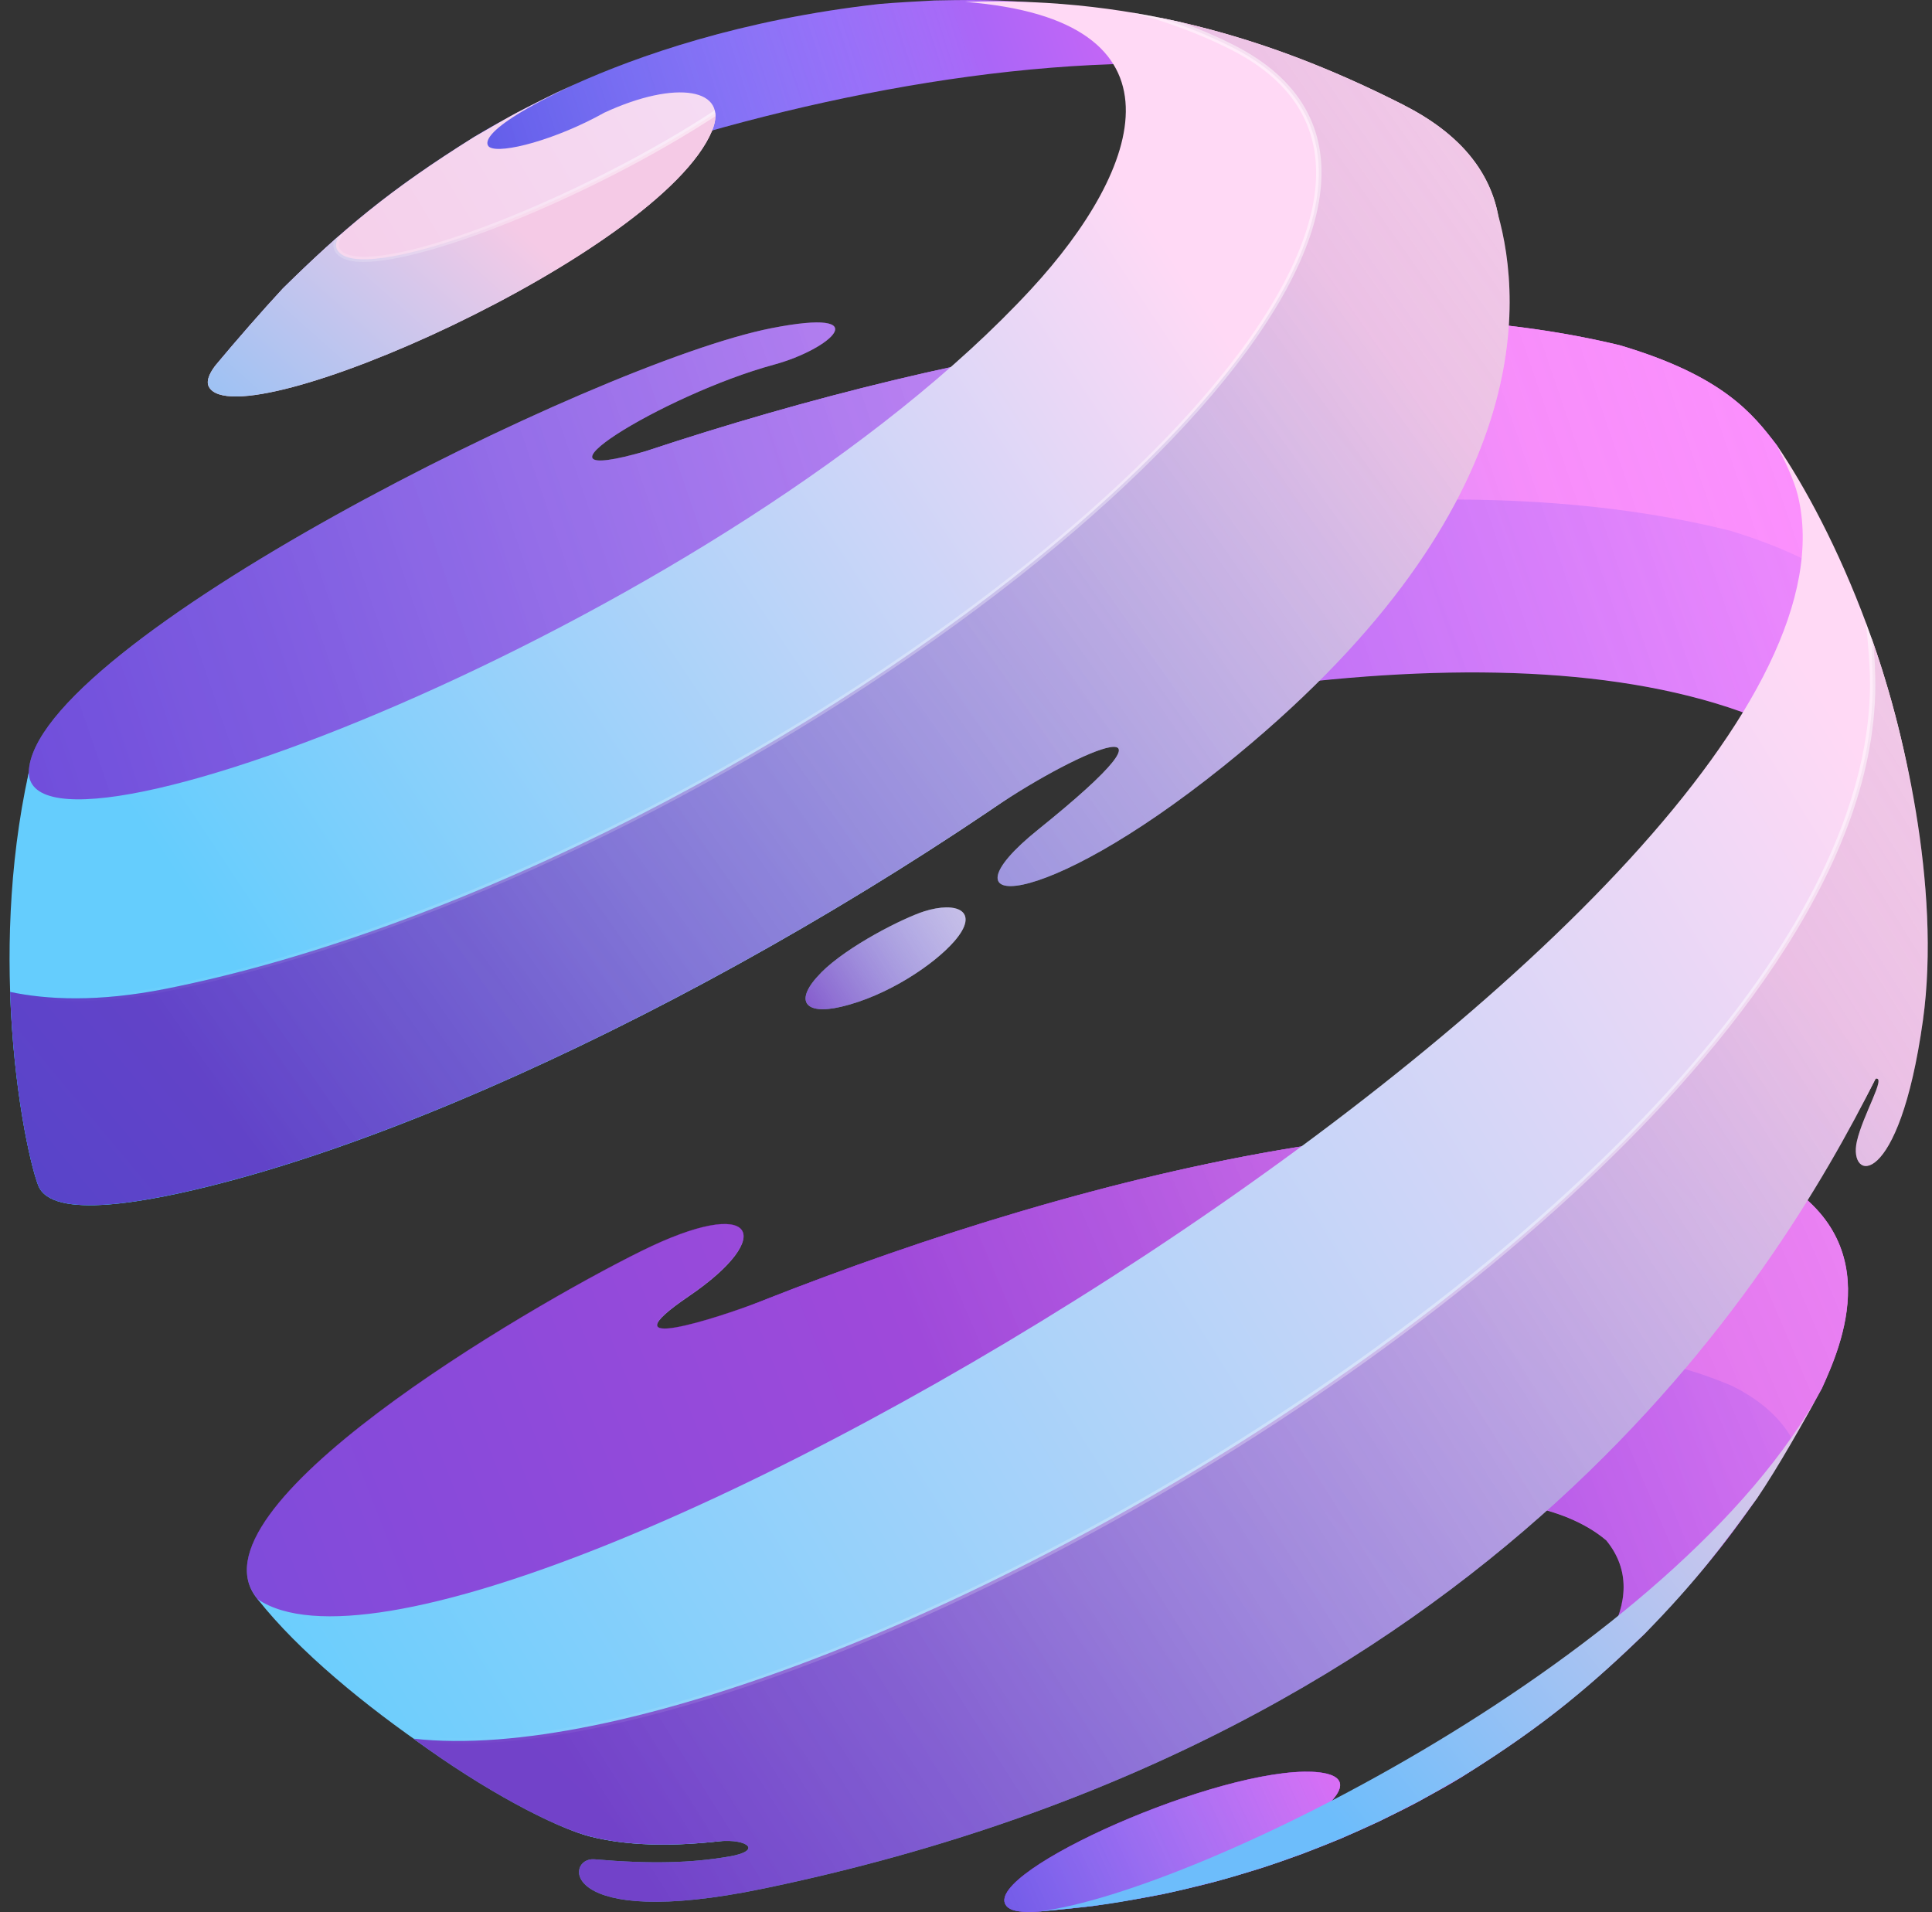
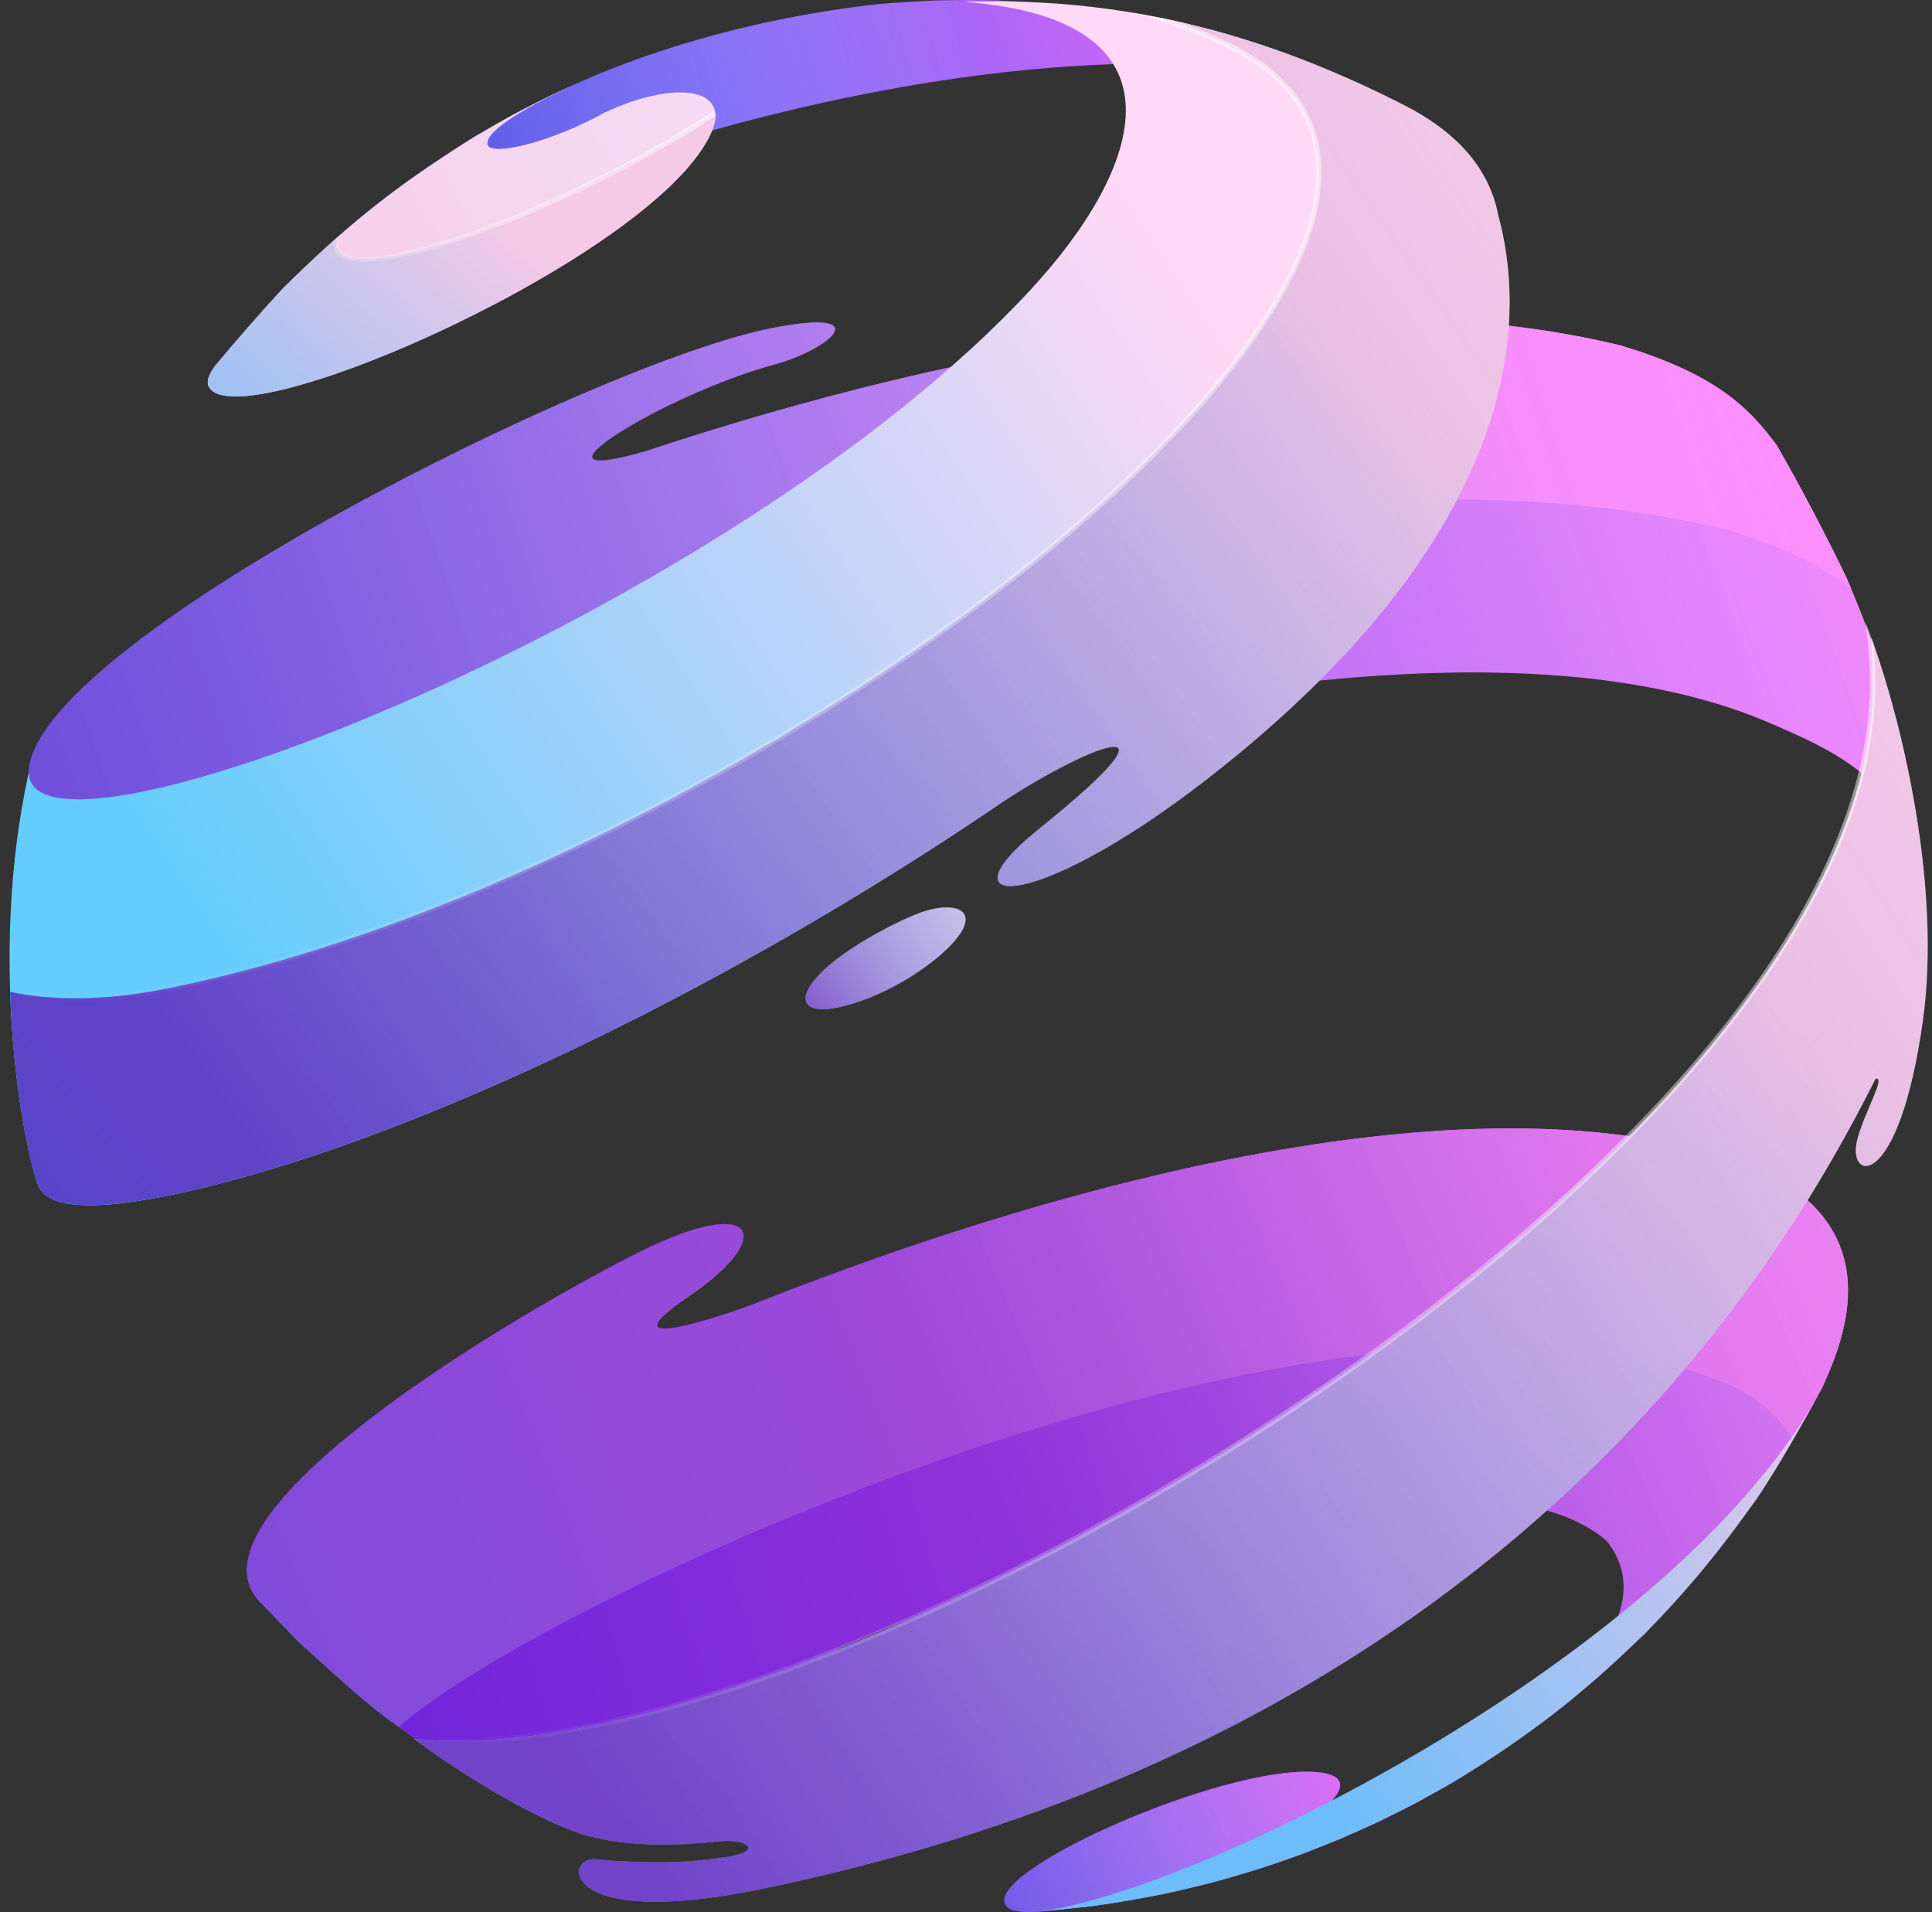
<svg xmlns="http://www.w3.org/2000/svg" width="196" height="194" viewBox="0 0 196 194" fill="none">
  <rect x="0" y="0" width="196" height="194" fill="#333333" stroke="none" />
  <g id="Group">
    <g id="Group_2">
      <g id="Group_3">
        <path id="Vector" d="M142.449 10.676C138.87 9.006 134.029 6.913 130.343 5.489C123.108 3.234 119.129 1.987 111.247 0.902C111.224 0.902 111.417 0.925 111.247 0.902C111.07 0.879 110.901 0.848 110.724 0.825C110.547 0.802 110.37 0.771 110.193 0.748C109.669 0.678 109.146 0.617 108.615 0.555C101.588 0.001 100.687 -0.068 94.807 0.047C93.137 0.14 90.905 0.255 89.235 0.401C75.142 1.979 64.613 5.712 58.264 8.575L56.463 9.406C53.846 10.692 53.792 10.715 52.461 11.423C49.613 12.985 49.559 13.016 48.096 13.901C40.238 18.827 35.351 22.698 28.709 29.256C26.623 31.519 23.906 34.605 21.943 36.976C34.019 24.084 90.112 1.687 130.727 7.336C136.415 8.129 138.324 8.837 142.449 10.676Z" fill="url(#paint0_linear_1118_5426)" />
        <path id="Vector_2" style="mix-blend-mode:overlay" opacity="0.48" d="M142.449 10.676C138.87 9.006 134.029 6.913 130.343 5.489C123.108 3.234 119.129 1.987 111.247 0.902C111.224 0.902 111.417 0.925 111.247 0.902C111.07 0.879 110.901 0.848 110.724 0.825C110.547 0.802 110.37 0.771 110.193 0.748C109.669 0.678 109.146 0.617 108.615 0.555C101.588 0.001 100.687 -0.068 94.807 0.047C93.137 0.14 90.905 0.255 89.235 0.401C75.142 1.979 64.613 5.712 58.264 8.575L56.463 9.406C53.846 10.692 53.792 10.715 52.461 11.423C49.613 12.985 49.559 13.016 48.096 13.901C40.238 18.827 35.351 22.698 28.709 29.256C26.623 31.519 23.906 34.605 21.943 36.976C34.019 24.084 90.112 1.687 130.727 7.336C136.415 8.129 138.324 8.837 142.449 10.676Z" fill="url(#paint1_linear_1118_5426)" />
      </g>
      <g id="Group_4">
        <path id="Vector_3" d="M179.238 119.019C131.85 98.63 23.736 152.984 25.752 161.496C25.814 161.743 26.037 162.02 26.153 162.243L30.293 166.545C37.551 173.103 37.836 173.357 42.485 176.643C50.443 181.761 50.92 182.069 56.193 184.632L59.91 186.318C52.306 181.4 89.819 162.281 120.736 155.331C132.682 152.645 154.271 148.881 162.96 156.27C172.742 168.269 138.67 186.641 133.959 185.44C133.759 185.387 133.52 185.225 133.328 185.133C133.343 184.371 133.351 184.117 135.029 182.754C137.654 179.953 134.028 179.706 132.351 179.73C121.891 179.891 98.57 190.589 102.288 193.522C102.749 193.884 103.765 194.022 105.312 193.922C106.99 193.76 109.238 193.56 110.908 193.345C113.925 192.893 116.226 192.503 117.812 192.175C120.244 191.636 122.07 191.203 123.292 190.874C125.365 190.289 126.914 189.833 127.94 189.504C129.803 188.883 131.191 188.401 132.104 188.057C133.854 187.385 135.16 186.867 136.022 186.503C137.746 185.753 139.034 185.176 139.886 184.771C142.502 183.485 142.556 183.462 143.888 182.754C146.736 181.192 146.789 181.161 148.252 180.276C154.578 176.312 159.889 172.502 166.816 165.76C170.734 161.612 173.828 158.333 178.192 152.052C180.293 148.758 182.948 144.271 184.818 140.839C186.735 136.598 191.83 125.322 179.215 119.011L179.238 119.019Z" fill="url(#paint2_linear_1118_5426)" />
        <path id="Vector_4" d="M179.239 119.017C153.84 108.088 111.008 118.632 77.027 132.078C72.887 133.679 60.988 137.551 69.893 131.493C78.798 125.436 76.82 121.103 65.067 126.914C53.314 132.725 18.441 153.136 26.145 162.241L30.286 166.544C36.328 172.001 37.536 173.094 40.453 175.195C55.5 161.81 137.577 124.182 175.744 140.606C178.854 142.161 180.755 144.054 181.855 146.055C182.925 144.239 183.964 142.423 184.834 140.837C186.75 136.596 191.846 125.321 179.231 119.009L179.239 119.017Z" fill="url(#paint3_linear_1118_5426)" />
        <path id="Vector_5" style="mix-blend-mode:overlay" opacity="0.48" d="M184.141 142.099C184.38 141.668 184.618 141.245 184.842 140.837C186.758 136.596 191.853 125.32 179.239 119.009C178.469 118.678 177.684 118.37 176.883 118.078C176.614 117.978 176.337 117.893 176.068 117.801C175.529 117.616 174.99 117.431 174.444 117.262C174.113 117.162 173.774 117.07 173.443 116.977C172.935 116.831 172.427 116.685 171.911 116.554C171.55 116.462 171.172 116.377 170.811 116.292C170.31 116.177 169.81 116.061 169.302 115.954C168.917 115.877 168.525 115.8 168.132 115.73C167.624 115.638 167.124 115.546 166.608 115.461C166.2 115.392 165.793 115.338 165.385 115.276C164.869 115.199 164.361 115.13 163.838 115.068C163.422 115.015 162.999 114.968 162.575 114.93C162.052 114.876 161.529 114.822 160.998 114.784C160.567 114.745 160.136 114.714 159.705 114.684C159.166 114.645 158.627 114.614 158.081 114.591C157.642 114.568 157.211 114.553 156.772 114.537C156.218 114.514 155.656 114.507 155.102 114.491C154.663 114.484 154.225 114.476 153.786 114.476C153.209 114.476 152.631 114.476 152.054 114.484C151.615 114.484 151.184 114.491 150.746 114.499C150.145 114.514 149.537 114.537 148.929 114.56C148.506 114.576 148.083 114.591 147.652 114.614C147.005 114.645 146.359 114.691 145.704 114.73C145.304 114.753 144.912 114.776 144.511 114.807C143.773 114.861 143.018 114.93 142.272 114.999C141.956 115.03 141.648 115.053 141.333 115.084C139.193 115.292 137.03 115.561 134.844 115.869C134.529 115.915 134.213 115.961 133.898 116.007C133.12 116.123 132.343 116.238 131.566 116.361C131.165 116.423 130.765 116.5 130.365 116.562C129.665 116.677 128.964 116.8 128.256 116.923C127.825 117 127.394 117.085 126.963 117.162C126.286 117.293 125.608 117.416 124.923 117.554C124.477 117.647 124.023 117.739 123.569 117.832C122.907 117.97 122.237 118.109 121.575 118.247C121.121 118.347 120.66 118.447 120.205 118.547C119.544 118.694 118.882 118.848 118.212 118.994C117.75 119.102 117.288 119.209 116.827 119.317C116.165 119.479 115.495 119.64 114.833 119.802C114.379 119.917 113.925 120.025 113.471 120.141C112.794 120.31 112.124 120.487 111.447 120.664C111 120.779 110.554 120.903 110.107 121.018C109.423 121.203 108.73 121.387 108.045 121.58C107.614 121.695 107.19 121.818 106.759 121.934C106.044 122.134 105.336 122.342 104.62 122.55C104.22 122.665 103.812 122.78 103.411 122.904C102.665 123.127 101.918 123.35 101.172 123.581C100.81 123.689 100.448 123.796 100.087 123.912C99.263 124.166 98.447 124.428 97.631 124.689C97.347 124.782 97.062 124.866 96.777 124.959C95.769 125.282 94.76 125.613 93.752 125.951C93.668 125.982 93.575 126.005 93.49 126.036C91.258 126.783 89.042 127.552 86.848 128.345C86.725 128.391 86.602 128.437 86.479 128.476C85.525 128.822 84.578 129.169 83.639 129.515C83.385 129.607 83.138 129.707 82.885 129.8C82.076 130.1 81.268 130.408 80.46 130.716C80.16 130.831 79.868 130.947 79.567 131.062C78.821 131.355 78.074 131.639 77.328 131.932C77.228 131.97 77.127 132.009 77.027 132.047C72.887 133.648 60.988 137.52 69.893 131.462C78.798 125.405 76.82 121.072 65.067 126.883C53.314 132.694 18.441 153.105 26.145 162.21L30.286 166.513C30.686 166.874 31.063 167.221 31.425 167.544C31.548 167.652 31.664 167.76 31.779 167.86C32.033 168.09 32.279 168.314 32.518 168.521C32.656 168.645 32.787 168.76 32.91 168.876C33.095 169.037 33.272 169.199 33.441 169.353C33.58 169.476 33.719 169.599 33.842 169.714C34.019 169.876 34.188 170.022 34.35 170.169C34.45 170.261 34.557 170.353 34.657 170.446C34.85 170.615 35.035 170.777 35.212 170.938C35.335 171.046 35.45 171.146 35.566 171.254C35.72 171.392 35.881 171.531 36.028 171.654C36.12 171.731 36.205 171.808 36.289 171.885C36.405 171.985 36.52 172.085 36.636 172.185C36.72 172.262 36.813 172.331 36.897 172.408C36.997 172.493 37.105 172.578 37.205 172.662C37.29 172.732 37.374 172.808 37.459 172.878C37.559 172.962 37.659 173.039 37.759 173.124C37.836 173.186 37.913 173.247 37.983 173.309C38.106 173.409 38.236 173.509 38.36 173.609C38.46 173.686 38.56 173.763 38.652 173.84C38.76 173.925 38.875 174.009 38.983 174.094C39.06 174.155 39.145 174.217 39.229 174.279C39.322 174.348 39.414 174.417 39.514 174.494C39.606 174.563 39.699 174.633 39.791 174.702C39.883 174.771 39.976 174.84 40.076 174.91C40.176 174.979 40.276 175.056 40.376 175.125C40.399 175.141 40.422 175.156 40.445 175.179C41.038 175.602 41.692 176.072 42.477 176.618C50.436 181.737 50.913 182.044 56.185 184.607L59.903 186.293C52.298 181.375 89.811 162.256 120.729 155.306C132.674 152.62 154.263 148.857 162.952 156.245C172.735 168.244 138.662 186.616 133.952 185.416C133.752 185.362 133.513 185.2 133.321 185.108C133.336 184.346 133.344 184.092 135.021 182.729C137.646 179.928 134.021 179.682 132.343 179.705C121.883 179.866 98.563 190.565 102.28 193.497C102.742 193.859 103.758 193.997 105.305 193.897C106.983 193.736 109.23 193.535 110.9 193.32C113.917 192.868 116.219 192.478 117.804 192.15C120.236 191.611 122.063 191.178 123.284 190.849C125.357 190.264 126.907 189.808 127.933 189.479C129.795 188.859 131.183 188.376 132.097 188.032C133.846 187.36 135.152 186.842 136.014 186.478C137.738 185.729 139.026 185.151 139.878 184.746C142.495 183.461 142.549 183.438 143.88 182.729C146.728 181.167 146.782 181.136 148.244 180.251C154.571 176.287 159.882 172.478 166.808 165.735C170.726 161.587 173.82 158.308 178.184 152.028C179.793 149.503 181.732 146.278 183.387 143.361C183.433 143.277 183.479 143.192 183.533 143.107C183.733 142.761 183.926 142.415 184.118 142.076L184.141 142.099Z" fill="url(#paint4_linear_1118_5426)" />
      </g>
      <g id="Group_5">
        <path id="Vector_6" d="M117.82 192.185C120.252 191.646 122.079 191.212 123.3 190.884C125.373 190.299 126.922 189.842 127.949 189.514C129.811 188.893 131.199 188.411 132.112 188.067C133.862 187.395 135.168 186.876 136.03 186.512C137.754 185.763 139.042 185.186 139.894 184.78C142.511 183.495 142.564 183.472 143.896 182.764C146.744 181.201 146.798 181.171 148.26 180.286C152.054 177.907 155.479 175.583 159.112 172.651C158.82 172.489 158.512 172.343 158.196 172.196C150.03 179.901 136.769 186.158 133.96 185.442C133.759 185.388 133.521 185.227 133.328 185.134C133.344 184.372 133.352 184.118 135.029 182.756C137.654 179.955 134.029 179.708 132.351 179.731C121.891 179.893 98.571 190.591 102.288 193.524C102.75 193.885 103.766 194.024 105.313 193.924C106.991 193.762 109.238 193.562 110.908 193.347C113.925 192.895 116.227 192.505 117.812 192.177L117.82 192.185Z" fill="url(#paint5_linear_1118_5426)" />
        <path id="Vector_7" style="mix-blend-mode:overlay" opacity="0.48" d="M117.82 192.185C120.252 191.646 122.079 191.212 123.3 190.884C125.373 190.299 126.922 189.842 127.949 189.514C129.811 188.893 131.199 188.411 132.112 188.067C133.862 187.395 135.168 186.876 136.03 186.512C137.754 185.763 139.042 185.186 139.894 184.78C142.511 183.495 142.564 183.472 143.896 182.764C146.744 181.201 146.798 181.171 148.26 180.286C152.054 177.907 155.479 175.583 159.112 172.651C158.82 172.489 158.512 172.343 158.196 172.196C150.03 179.901 136.769 186.158 133.96 185.442C133.759 185.388 133.521 185.227 133.328 185.134C133.344 184.372 133.352 184.118 135.029 182.756C137.654 179.955 134.029 179.708 132.351 179.731C121.891 179.893 98.571 190.591 102.288 193.524C102.75 193.885 103.766 194.024 105.313 193.924C106.991 193.762 109.238 193.562 110.908 193.347C113.925 192.895 116.227 192.505 117.812 192.177L117.82 192.185Z" fill="url(#paint6_linear_1118_5426)" />
      </g>
      <g id="Group_6">
        <path id="Vector_8" d="M192.809 75.258C190.169 65.63 189.954 64.845 187.368 58.695C185.382 54.547 182.534 49.105 180.225 45.126C177.847 42.025 174.838 38.13 164.316 35.021C104.491 20.582 5.712 66.646 2.918 78.36C2.456 81.293 1.81 85.195 1.494 88.15C0.956 97.933 0.94 98.31 1.317 104.021C2.418 113.926 2.464 114.311 3.788 119.891L3.873 120.23C4.342 105.221 130.036 51.099 180.194 73.627C184.281 75.459 193.371 78.914 194.849 88.374C194.333 84.202 193.556 79.138 192.809 75.258Z" fill="url(#paint7_linear_1118_5426)" />
        <path id="Vector_9" d="M187.367 58.696C185.382 54.547 182.534 49.105 180.225 45.126C177.847 42.025 174.837 38.13 164.316 35.021C135.438 28.047 97.502 35.175 65.645 45.727H65.653C51.56 49.829 67.277 40.039 78.522 36.991C84.24 35.444 89.12 31.165 78.275 33.289C60.381 36.799 3.218 65.438 2.918 78.36C2.456 81.293 1.81 85.195 1.494 88.15C1.178 93.884 1.04 96.386 1.063 98.633C20.397 80.8 115.658 38.892 175.53 53.839C181.426 55.64 185.174 57.672 187.791 59.704C187.66 59.388 187.521 59.057 187.375 58.711L187.367 58.696Z" fill="url(#paint8_linear_1118_5426)" />
        <path id="Vector_10" style="mix-blend-mode:overlay" opacity="0.48" d="M192.808 75.258C190.168 65.63 189.953 64.845 187.367 58.695C185.381 54.547 182.533 49.105 180.224 45.126C177.846 42.025 174.837 38.13 164.315 35.02C163.399 34.797 162.468 34.59 161.529 34.397C161.214 34.336 160.89 34.274 160.575 34.212C159.951 34.089 159.32 33.966 158.689 33.858C158.304 33.789 157.912 33.735 157.527 33.674C156.957 33.581 156.38 33.489 155.803 33.404C155.387 33.343 154.964 33.297 154.541 33.235C153.986 33.166 153.432 33.089 152.87 33.019C152.432 32.965 151.985 32.927 151.539 32.881C150.993 32.827 150.446 32.765 149.9 32.719C149.438 32.681 148.976 32.65 148.514 32.611C147.975 32.573 147.429 32.527 146.883 32.496C146.405 32.465 145.928 32.442 145.459 32.419C144.92 32.388 144.381 32.365 143.835 32.342C143.35 32.327 142.857 32.311 142.372 32.296C141.834 32.281 141.295 32.265 140.748 32.258C140.248 32.258 139.755 32.25 139.255 32.25C138.716 32.25 138.178 32.25 137.639 32.25C137.131 32.25 136.623 32.265 136.107 32.273C135.568 32.281 135.03 32.288 134.491 32.304C133.975 32.319 133.452 32.334 132.936 32.358C132.397 32.381 131.866 32.396 131.328 32.427C130.797 32.45 130.273 32.481 129.742 32.511C129.211 32.542 128.672 32.573 128.134 32.611C127.595 32.65 127.056 32.688 126.525 32.727C125.994 32.765 125.463 32.812 124.932 32.858C124.385 32.904 123.839 32.95 123.292 33.004C122.769 33.05 122.238 33.104 121.707 33.158C121.153 33.212 120.599 33.273 120.044 33.335C119.521 33.397 118.998 33.45 118.474 33.512C117.912 33.581 117.343 33.651 116.773 33.72C116.258 33.781 115.742 33.851 115.234 33.92C114.657 33.997 114.087 34.074 113.51 34.158C113.002 34.228 112.502 34.305 111.994 34.382C111.409 34.466 110.824 34.559 110.231 34.651C109.739 34.728 109.238 34.813 108.746 34.89C108.145 34.99 107.553 35.09 106.952 35.19C106.468 35.275 105.99 35.359 105.505 35.444C104.89 35.552 104.282 35.667 103.666 35.775C103.204 35.859 102.742 35.952 102.281 36.044C101.649 36.167 101.018 36.291 100.387 36.414C99.948 36.498 99.51 36.591 99.071 36.683C98.417 36.814 97.77 36.952 97.124 37.091C96.708 37.183 96.293 37.276 95.877 37.368C95.207 37.514 94.53 37.66 93.861 37.814C93.483 37.899 93.099 37.991 92.721 38.076C92.013 38.238 91.313 38.399 90.605 38.569C90.282 38.646 89.958 38.73 89.635 38.807C88.881 38.992 88.119 39.177 87.365 39.369C87.126 39.431 86.895 39.492 86.656 39.554C85.817 39.769 84.971 39.985 84.14 40.208C84.063 40.231 83.993 40.246 83.916 40.27C77.69 41.924 71.571 43.764 65.66 45.719H65.668C51.575 49.821 67.292 40.031 78.537 36.983C84.255 35.436 89.135 31.157 78.29 33.281C60.38 36.798 3.217 65.438 2.917 78.36C2.455 81.293 1.809 85.195 1.493 88.15C1.478 88.481 1.455 88.805 1.44 89.112C1.44 89.159 1.44 89.197 1.44 89.243C1.386 90.221 1.339 91.09 1.301 91.876V91.891C1.255 92.691 1.224 93.415 1.193 94.061C1.186 94.269 1.178 94.469 1.162 94.662C1.162 94.685 1.162 94.7 1.162 94.723C1.155 94.908 1.147 95.085 1.139 95.254C1.139 95.27 1.139 95.285 1.139 95.293C1.139 95.478 1.124 95.654 1.116 95.824C1.093 96.532 1.078 97.155 1.07 97.74C1.07 97.748 1.07 97.756 1.07 97.763C1.07 97.902 1.07 98.04 1.07 98.179H1.055C1.055 99.942 1.139 101.427 1.316 103.998C2.417 113.903 2.463 114.288 3.787 119.868L3.872 120.207C4.341 105.198 130.035 51.076 180.193 73.604C184.28 75.436 193.37 78.891 194.848 88.35C194.332 84.179 193.555 79.115 192.801 75.235L192.808 75.258Z" fill="url(#paint9_linear_1118_5426)" />
      </g>
    </g>
    <g id="Group_7">
      <path id="Vector_11" d="M21.942 36.971C23.912 34.608 26.614 31.506 28.707 29.251C34.71 23.348 39.352 19.361 48.095 13.896C50.029 12.767 51.484 11.941 52.459 11.418C54.234 10.499 55.568 9.827 56.461 9.401L58.262 8.57C47.81 13.457 49.449 14.797 49.665 14.928C50.827 15.643 56.43 14.165 61.318 11.425C68.622 8.047 74.025 8.963 72.231 13.273C67.028 25.772 24.181 44.752 21.187 39.241C20.81 38.541 21.495 37.517 21.934 36.971" fill="url(#paint10_linear_1118_5426)" />
      <path id="Vector_12" d="M34.202 25.332C33.987 24.932 34.125 24.424 34.356 23.955C32.494 25.594 30.67 27.318 28.707 29.25C26.613 31.505 23.912 34.607 21.942 36.97C21.495 37.516 20.81 38.54 21.195 39.24C24.197 44.751 67.044 25.771 72.239 13.272C72.524 12.587 72.624 11.986 72.57 11.471C58 21.015 36.304 29.188 34.202 25.325V25.332Z" fill="url(#paint11_linear_1118_5426)" />
      <path id="Vector_13" d="M142.449 10.679C184.58 32.114 80.691 104.855 22.551 120.002C15.085 121.949 5.226 123.827 3.871 120.233C2.424 116.392 -1.294 97.505 2.917 78.363C3.147 90.062 74.126 62.316 104.597 29.343C115.98 17.021 121.067 1.997 97.924 0.196C116.041 -0.442 130.48 4.591 142.449 10.671V10.679Z" fill="url(#paint12_linear_1118_5426)" />
-       <path id="Vector_14" d="M180.223 45.13C181.008 46.6 181.986 48.624 182.386 50.24C192.399 91.309 48.295 177.18 26.152 162.241C34.403 172.732 53.522 184.708 59.917 186.316C93.652 194.79 197.425 134.918 195.032 89.847C194.008 70.598 185.896 53.403 180.231 45.13H180.223Z" fill="url(#paint13_linear_1118_5426)" />
      <path id="Vector_15" d="M178.207 152.052C174.936 156.531 172.112 160.403 166.832 165.759C161.968 170.431 157.219 174.741 148.268 180.275C146.333 181.404 144.878 182.23 143.904 182.754C142.128 183.672 140.794 184.344 139.901 184.77C138.188 185.56 136.9 186.137 136.038 186.502C134.303 187.215 132.997 187.733 132.12 188.057C129.419 189.034 129.365 189.049 127.956 189.503C124.955 190.435 124.893 190.45 123.307 190.873C119.859 191.743 119.721 191.782 117.827 192.174C113.64 192.967 113.394 193.013 110.924 193.344C109.246 193.529 107.006 193.783 105.328 193.921C121.56 191.951 170.341 167.691 184.842 140.838C182.964 144.263 180.416 148.819 178.215 152.052" fill="url(#paint14_linear_1118_5426)" />
      <g id="Group_8">
        <path id="Vector_16" d="M151.962 21.711C151.631 20.056 150.992 18.502 150.038 17.047C150.022 17.032 150.015 17.008 149.999 16.985C148.406 14.576 145.928 12.452 142.441 10.682C135.175 6.987 126.986 3.678 117.619 1.792C120.252 2.647 122.738 3.639 125.047 4.817C161.082 23.15 77.997 88.141 16.809 100.309C9.928 101.679 4.741 101.41 1.023 100.624C1.354 110.391 3.009 117.957 3.863 120.228C5.218 123.822 15.078 121.944 22.543 119.997C45.433 114.032 75.411 99.147 100.779 81.976C109.838 75.841 121.776 70.916 105.313 84.161C94.938 92.512 105.313 92.82 124.092 77.75C155.849 52.274 154.525 30.778 151.954 21.703L151.962 21.711Z" fill="url(#paint15_linear_1118_5426)" />
        <path id="Vector_17" style="mix-blend-mode:overlay" opacity="0.68" d="M151.962 21.711C151.631 20.056 150.992 18.502 150.038 17.047C150.022 17.032 150.015 17.008 149.999 16.985C148.406 14.576 145.928 12.452 142.441 10.682C135.175 6.987 126.986 3.678 117.619 1.792C120.252 2.647 122.738 3.639 125.047 4.817C161.082 23.15 77.997 88.141 16.809 100.309C9.928 101.679 4.741 101.41 1.023 100.624C1.354 110.391 3.009 117.957 3.863 120.228C5.218 123.822 15.078 121.944 22.543 119.997C45.433 114.032 75.411 99.147 100.779 81.976C109.838 75.841 121.776 70.916 105.313 84.161C94.938 92.512 105.313 92.82 124.092 77.75C155.849 52.274 154.525 30.778 151.954 21.703L151.962 21.711Z" fill="url(#paint16_linear_1118_5426)" />
      </g>
      <g id="Group_9">
        <path id="Vector_18" d="M83.307 98.669C80.528 101.462 81.537 103.017 85.331 102.132C90.057 101.024 94.775 97.83 96.807 95.498C99.485 92.427 97.092 91.388 93.736 92.457C91.65 93.127 86.016 95.944 83.307 98.661V98.669Z" fill="url(#paint17_linear_1118_5426)" />
        <path id="Vector_19" style="mix-blend-mode:overlay" opacity="0.68" d="M83.307 98.669C80.528 101.462 81.537 103.017 85.331 102.132C90.057 101.024 94.775 97.83 96.807 95.498C99.485 92.427 97.092 91.388 93.736 92.457C91.65 93.127 86.016 95.944 83.307 98.661V98.669Z" fill="url(#paint18_linear_1118_5426)" />
      </g>
      <g id="Group_10">
        <path id="Vector_20" d="M189.828 64.662C189.913 65.624 189.897 66.724 189.951 67.694C192.553 116.529 83.069 181.011 41.953 176.378C49.072 181.619 56.33 185.422 59.917 186.314C63.534 187.223 67.968 187.346 72.986 186.784C75.818 186.53 77.396 187.746 73.979 188.331C70.123 188.993 66.074 189.108 60.302 188.616C57.3 188.354 56.608 195.904 77.419 191.594C151.892 176.155 180.13 129.644 190.275 109.433C191.406 109.148 188.997 113.073 188.381 115.775C187.442 119.885 192.653 120.855 195.077 103.53C196.971 89.991 192.999 73.328 189.836 64.662H189.828Z" fill="url(#paint19_linear_1118_5426)" />
        <path id="Vector_21" style="mix-blend-mode:overlay" opacity="0.68" d="M189.828 64.662C189.913 65.624 189.897 66.724 189.951 67.694C192.553 116.529 83.069 181.011 41.953 176.378C49.072 181.619 56.33 185.422 59.917 186.314C63.534 187.223 67.968 187.346 72.986 186.784C75.818 186.53 77.396 187.746 73.979 188.331C70.123 188.993 66.074 189.108 60.302 188.616C57.3 188.354 56.608 195.904 77.419 191.594C151.892 176.155 180.13 129.644 190.275 109.433C191.406 109.148 188.997 113.073 188.381 115.775C187.442 119.885 192.653 120.855 195.077 103.53C196.971 89.991 192.999 73.328 189.836 64.662H189.828Z" fill="url(#paint20_linear_1118_5426)" />
      </g>
      <g id="Group_11">
        <path id="Vector_22" d="M72.425 11.249C59.349 19.807 40.731 27.204 35.528 25.895C34.981 25.757 34.62 25.526 34.443 25.203C34.304 24.941 34.358 24.564 34.604 24.087L34.727 23.84L34.581 23.763C34.358 23.963 34.127 24.156 33.904 24.356C33.781 24.779 33.796 25.157 33.958 25.457C34.212 25.919 34.689 26.242 35.389 26.419C35.812 26.526 36.313 26.573 36.89 26.573C43.617 26.573 60.457 19.692 72.579 11.787C72.579 11.572 72.556 11.372 72.51 11.179L72.41 11.241L72.425 11.249Z" fill="url(#paint21_linear_1118_5426)" />
        <path id="Vector_23" d="M117.542 2.05C120.229 2.92 122.707 3.928 124.924 5.06C131.412 8.362 134.252 13.318 133.359 19.791C131.658 32.129 116.288 49.415 92.244 66.032C68.076 82.734 39.861 95.449 16.755 100.044C10.898 101.206 5.618 101.314 1.077 100.359L1.016 100.344C1.016 100.529 1.031 100.721 1.039 100.906C3.101 101.337 5.31 101.552 7.65 101.552C10.529 101.552 13.607 101.229 16.863 100.582C40.038 95.972 68.33 83.227 92.552 66.479C116.719 49.777 132.174 32.344 133.898 19.86C134.829 13.133 131.889 7.985 125.17 4.567C123.523 3.728 121.729 2.959 119.821 2.258C118.227 1.889 116.588 1.566 114.926 1.288L117.542 2.043V2.05Z" fill="url(#paint22_linear_1118_5426)" />
        <path id="Vector_24" d="M190.221 67.679C190.182 66.955 190.128 66.185 190.051 65.3C189.797 64.577 189.543 63.861 189.282 63.161L189.459 64.815C189.559 65.931 189.628 66.847 189.667 67.709C190.228 78.277 185.657 95.81 160.689 119.346C144.149 134.939 121.451 150.179 98.423 161.169C75.472 172.122 54.899 177.563 41.976 176.109L41.707 176.078L41.691 176.193C41.93 176.362 42.161 176.532 42.4 176.693C43.693 176.824 45.047 176.886 46.463 176.886C75.279 176.886 128.009 150.894 161.058 119.738C174.928 106.67 191.237 87.028 190.205 67.679H190.221Z" fill="url(#paint23_linear_1118_5426)" />
      </g>
    </g>
  </g>
  <defs>
    <linearGradient id="paint0_linear_1118_5426" x1="25.122" y1="36.314" x2="124.678" y2="0.802" gradientUnits="userSpaceOnUse">
      <stop stop-color="#076BFF" />
      <stop offset="1" stop-color="#DD65F5" />
    </linearGradient>
    <linearGradient id="paint1_linear_1118_5426" x1="101.342" y1="8.991" x2="33.827" y2="30.195" gradientUnits="userSpaceOnUse">
      <stop stop-color="white" stop-opacity="0" />
      <stop offset="1" stop-color="#7800B1" />
    </linearGradient>
    <linearGradient id="paint2_linear_1118_5426" x1="-5.119" y1="192.167" x2="209.532" y2="128.324" gradientUnits="userSpaceOnUse">
      <stop stop-color="#4037FF" />
      <stop offset="1" stop-color="#FF87FF" />
    </linearGradient>
    <linearGradient id="paint3_linear_1118_5426" x1="165.885" y1="119.718" x2="-11.591" y2="189.518" gradientUnits="userSpaceOnUse">
      <stop stop-color="#FF89FF" />
      <stop offset="1" stop-color="#6091FF" />
    </linearGradient>
    <linearGradient id="paint4_linear_1118_5426" x1="274.984" y1="82.373" x2="101.356" y2="156.33" gradientUnits="userSpaceOnUse">
      <stop stop-color="white" stop-opacity="0" />
      <stop offset="0.15" stop-color="#E7D3F1" stop-opacity="0.17" />
      <stop offset="0.56" stop-color="#AC62CF" stop-opacity="0.61" />
      <stop offset="0.85" stop-color="#861BB9" stop-opacity="0.89" />
      <stop offset="1" stop-color="#7800B1" />
    </linearGradient>
    <linearGradient id="paint5_linear_1118_5426" x1="81.476" y1="208.732" x2="136.969" y2="179.331" gradientUnits="userSpaceOnUse">
      <stop stop-color="#076BFF" />
      <stop offset="1" stop-color="#DD65F5" />
    </linearGradient>
    <linearGradient id="paint6_linear_1118_5426" x1="147.075" y1="175.798" x2="86.849" y2="202.59" gradientUnits="userSpaceOnUse">
      <stop stop-color="white" stop-opacity="0" />
      <stop offset="1" stop-color="#7800B1" />
    </linearGradient>
    <linearGradient id="paint7_linear_1118_5426" x1="-13.606" y1="120.807" x2="197.589" y2="41.694" gradientUnits="userSpaceOnUse">
      <stop stop-color="#4037FF" />
      <stop offset="1" stop-color="#FF87FF" />
    </linearGradient>
    <linearGradient id="paint8_linear_1118_5426" x1="153.595" y1="39.87" x2="-10.359" y2="91.599" gradientUnits="userSpaceOnUse">
      <stop stop-color="#FF89FF" />
      <stop offset="0.06" stop-color="#F389FF" />
      <stop offset="0.38" stop-color="#B48CFF" />
      <stop offset="0.66" stop-color="#868FFF" />
      <stop offset="0.87" stop-color="#6A90FF" />
      <stop offset="1" stop-color="#6091FF" />
    </linearGradient>
    <linearGradient id="paint9_linear_1118_5426" x1="229.159" y1="28.971" x2="6.057" y2="105.214" gradientUnits="userSpaceOnUse">
      <stop stop-color="white" stop-opacity="0" />
      <stop offset="0.15" stop-color="#E7D3F1" stop-opacity="0.17" />
      <stop offset="0.56" stop-color="#AC62CF" stop-opacity="0.61" />
      <stop offset="0.85" stop-color="#861BB9" stop-opacity="0.89" />
      <stop offset="1" stop-color="#7800B1" />
    </linearGradient>
    <linearGradient id="paint10_linear_1118_5426" x1="18.871" y1="40.557" x2="71.4" y2="9.209" gradientUnits="userSpaceOnUse">
      <stop stop-color="#F5CAE6" />
      <stop offset="1" stop-color="#F5DBF3" />
    </linearGradient>
    <linearGradient id="paint11_linear_1118_5426" x1="16.477" y1="59.998" x2="50.688" y2="21.484" gradientUnits="userSpaceOnUse">
      <stop stop-color="#6DBDFB" />
      <stop offset="1" stop-color="#F5CAE6" />
    </linearGradient>
    <linearGradient id="paint12_linear_1118_5426" x1="20.742" y1="93.318" x2="119.905" y2="27.442" gradientUnits="userSpaceOnUse">
      <stop stop-color="#65CDFD" />
      <stop offset="1" stop-color="#FFD9F5" />
    </linearGradient>
    <linearGradient id="paint13_linear_1118_5426" x1="29.639" y1="182.853" x2="192.23" y2="82.104" gradientUnits="userSpaceOnUse">
      <stop stop-color="#65CDFD" />
      <stop offset="1" stop-color="#FFD9F5" />
    </linearGradient>
    <linearGradient id="paint14_linear_1118_5426" x1="133.221" y1="182.515" x2="190.661" y2="137.066" gradientUnits="userSpaceOnUse">
      <stop stop-color="#6DBDFB" />
      <stop offset="1" stop-color="#F5CAE6" />
    </linearGradient>
    <linearGradient id="paint15_linear_1118_5426" x1="11.16" y1="131.38" x2="135.129" y2="27.884" gradientUnits="userSpaceOnUse">
      <stop stop-color="#13D2FD" />
      <stop offset="1" stop-color="#F5CAE6" />
    </linearGradient>
    <linearGradient id="paint16_linear_1118_5426" x1="190.599" y1="-8.798" x2="20.557" y2="110.03" gradientUnits="userSpaceOnUse">
      <stop stop-color="white" stop-opacity="0" />
      <stop offset="0.15" stop-color="#E7D3F1" stop-opacity="0.17" />
      <stop offset="0.56" stop-color="#AC62CF" stop-opacity="0.61" />
      <stop offset="0.85" stop-color="#861BB9" stop-opacity="0.89" />
      <stop offset="1" stop-color="#7800B1" />
    </linearGradient>
    <linearGradient id="paint17_linear_1118_5426" x1="51.289" y1="120.381" x2="110.322" y2="85.146" gradientUnits="userSpaceOnUse">
      <stop stop-color="#13D2FD" />
      <stop offset="1" stop-color="#F5CAE6" />
    </linearGradient>
    <linearGradient id="paint18_linear_1118_5426" x1="109.529" y1="84.892" x2="79.359" y2="104.018" gradientUnits="userSpaceOnUse">
      <stop stop-color="white" stop-opacity="0" />
      <stop offset="1" stop-color="#7800B1" />
    </linearGradient>
    <linearGradient id="paint19_linear_1118_5426" x1="72.162" y1="194.534" x2="171.179" y2="88.221" gradientUnits="userSpaceOnUse">
      <stop stop-color="#65CDFD" />
      <stop offset="1" stop-color="#F5CAE6" />
    </linearGradient>
    <linearGradient id="paint20_linear_1118_5426" x1="248.53" y1="63.045" x2="59.363" y2="181.743" gradientUnits="userSpaceOnUse">
      <stop stop-color="white" stop-opacity="0" />
      <stop offset="0.15" stop-color="#E7D3F1" stop-opacity="0.17" />
      <stop offset="0.56" stop-color="#AC62CF" stop-opacity="0.61" />
      <stop offset="0.85" stop-color="#861BB9" stop-opacity="0.89" />
      <stop offset="1" stop-color="#7800B1" />
    </linearGradient>
    <linearGradient id="paint21_linear_1118_5426" x1="17.987" y1="39.072" x2="70.516" y2="7.716" gradientUnits="userSpaceOnUse">
      <stop stop-color="white" stop-opacity="0" />
      <stop offset="1" stop-color="white" stop-opacity="0.5" />
    </linearGradient>
    <linearGradient id="paint22_linear_1118_5426" x1="10.536" y1="112.281" x2="132.343" y2="10.578" gradientUnits="userSpaceOnUse">
      <stop stop-color="white" stop-opacity="0" />
      <stop offset="1" stop-color="white" stop-opacity="0.5" />
    </linearGradient>
    <linearGradient id="paint23_linear_1118_5426" x1="41.699" y1="120.023" x2="190.267" y2="120.023" gradientUnits="userSpaceOnUse">
      <stop stop-color="white" stop-opacity="0" />
      <stop offset="1" stop-color="white" stop-opacity="0.5" />
    </linearGradient>
  </defs>
</svg>